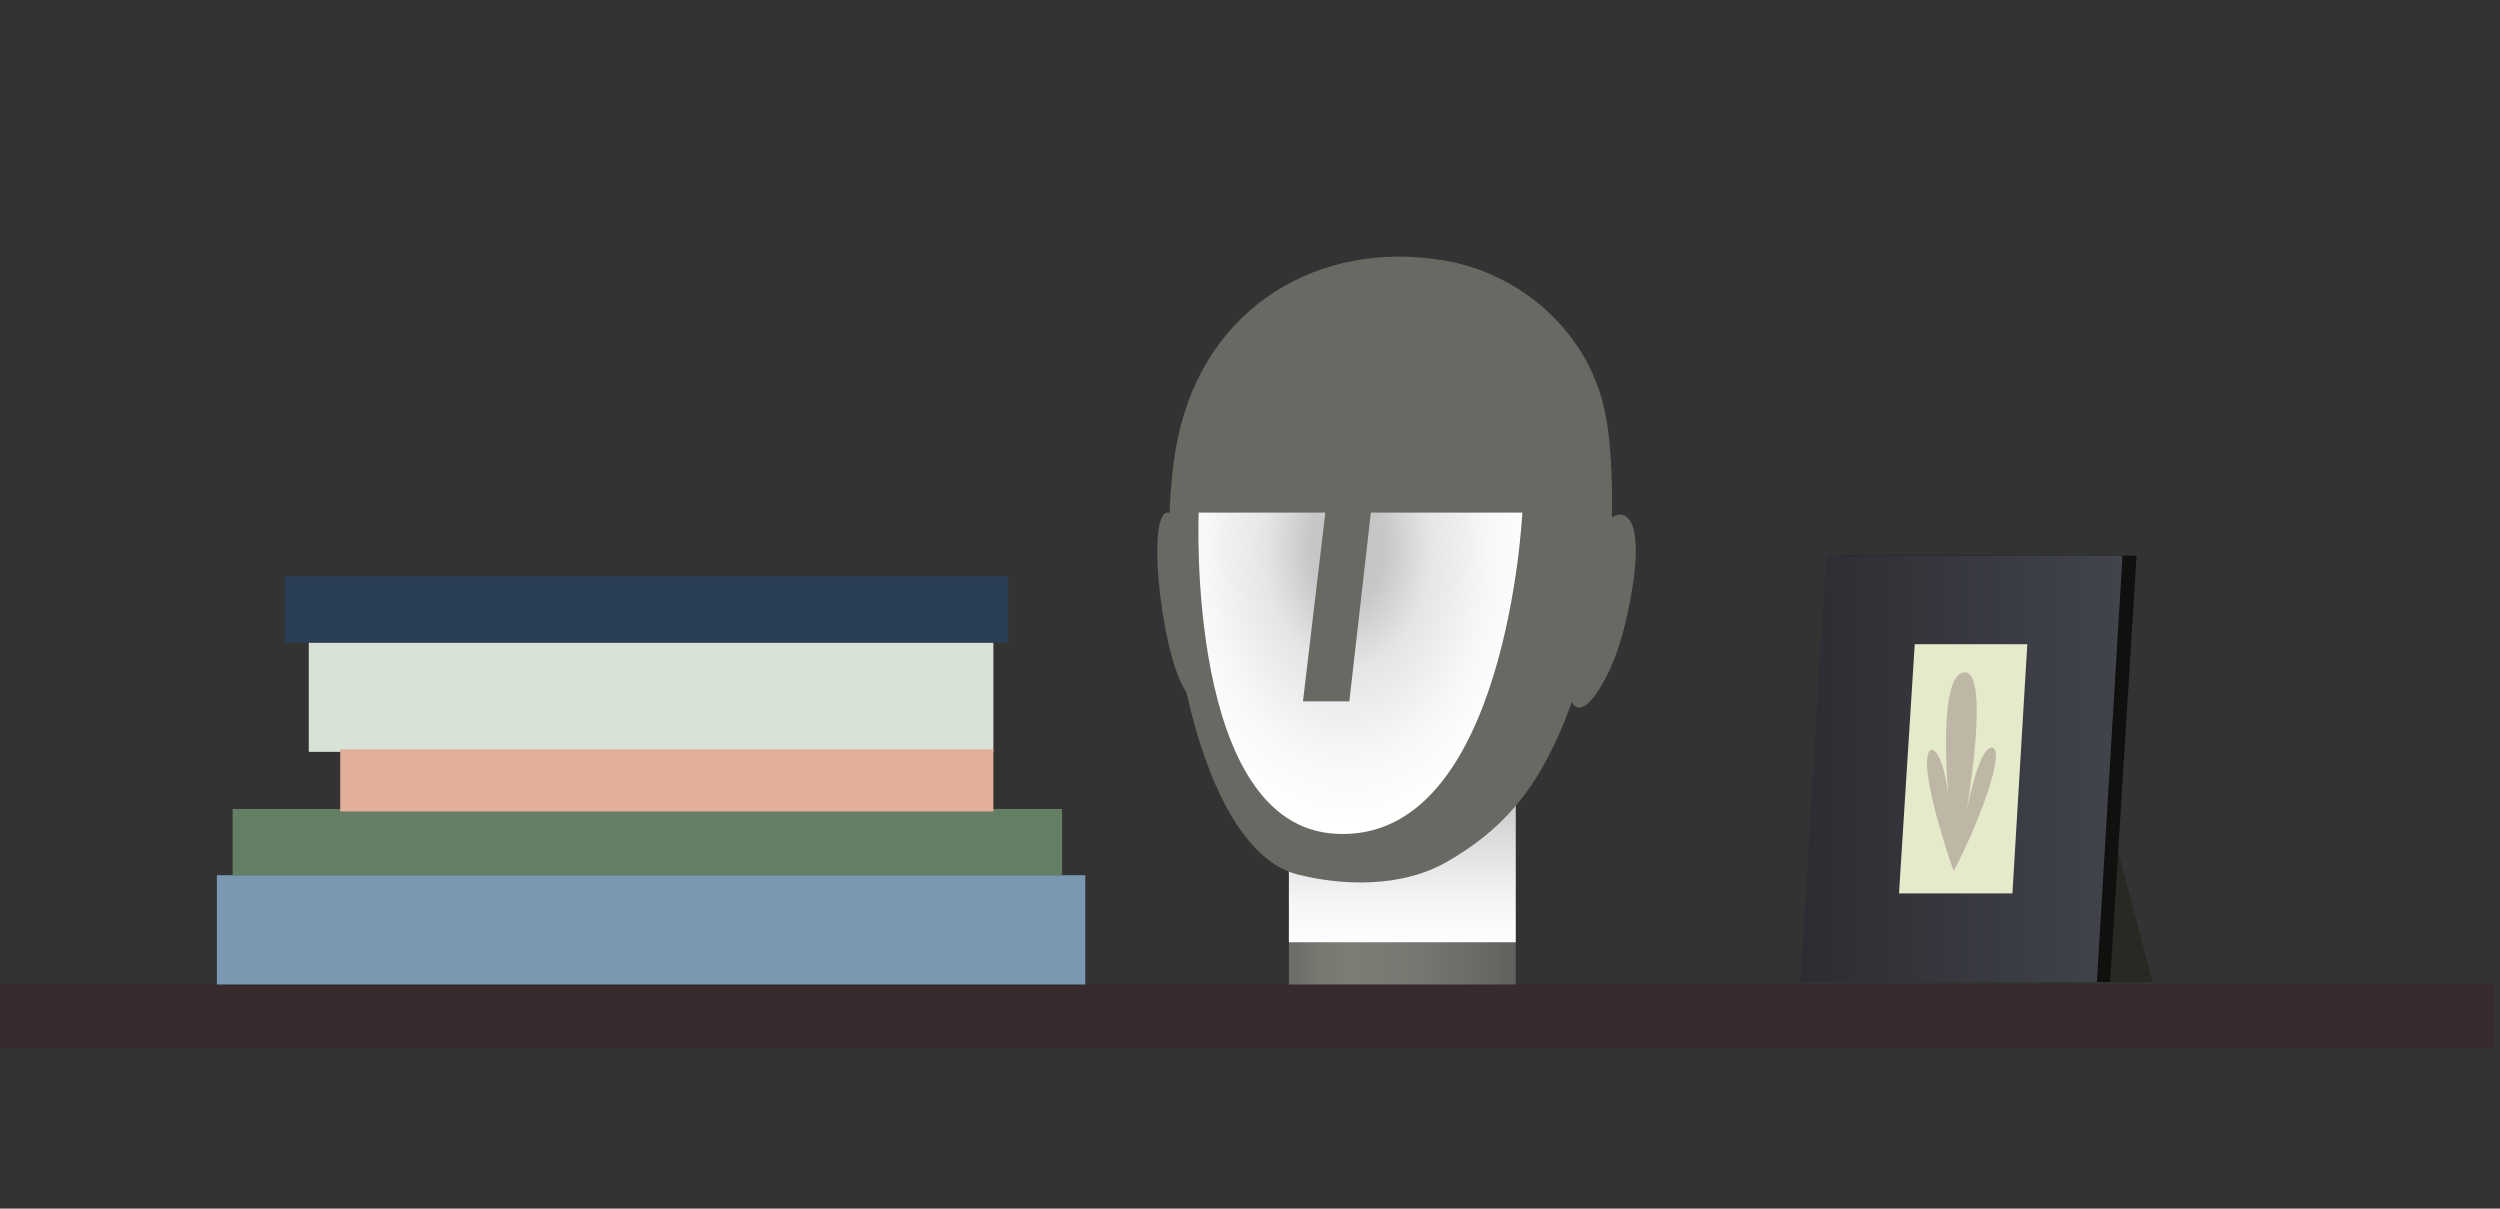
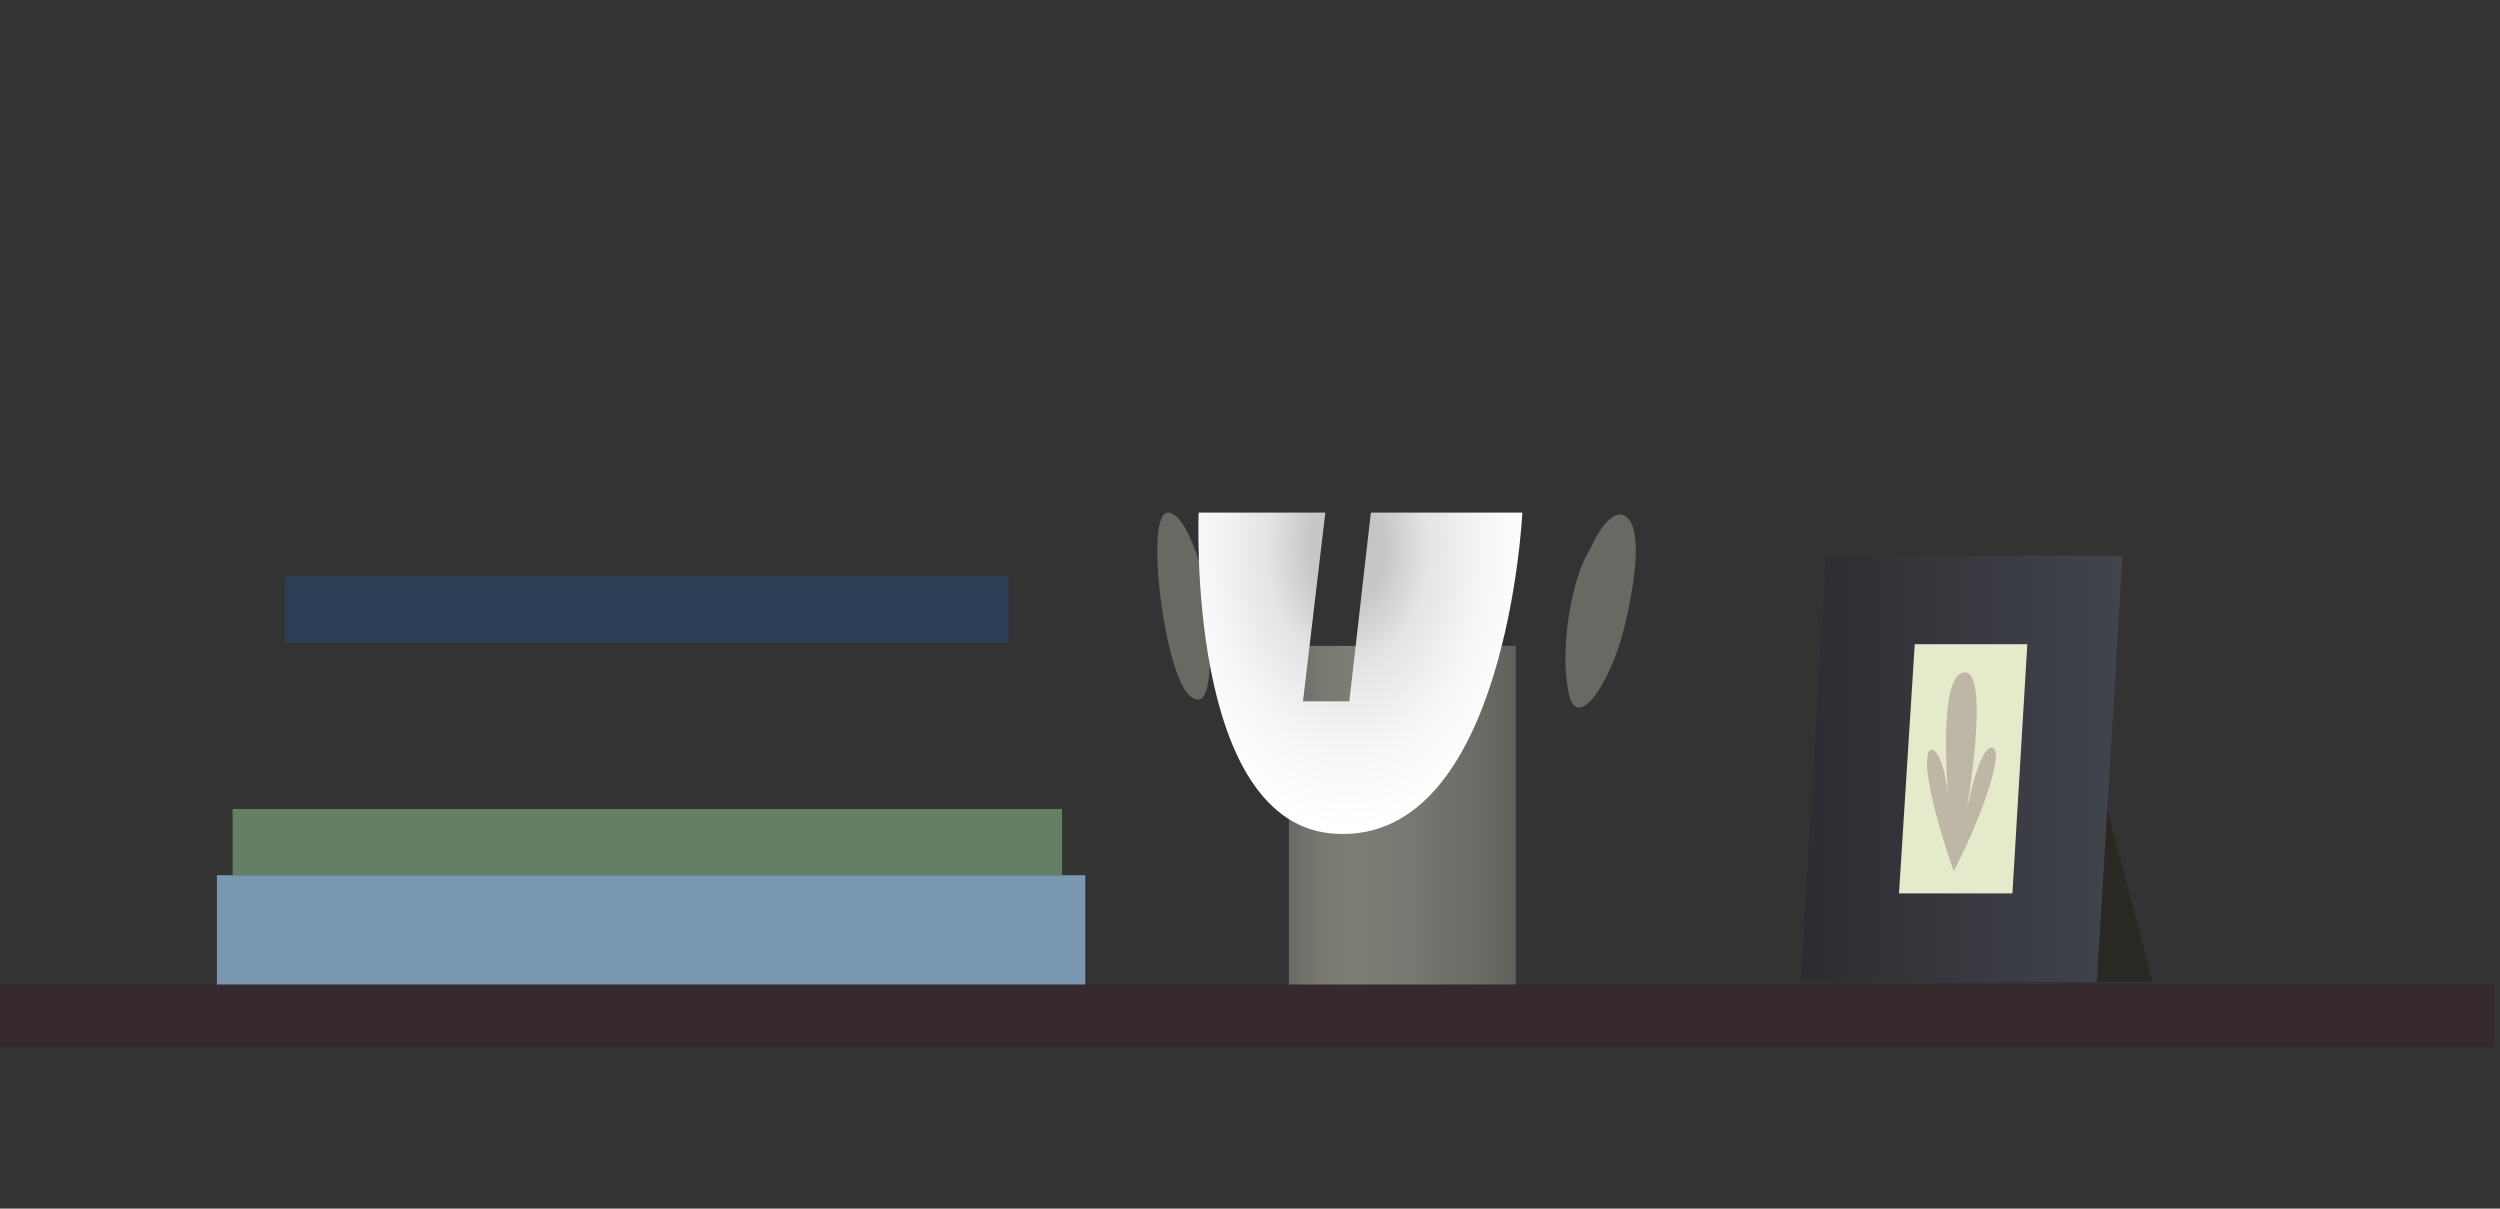
<svg xmlns="http://www.w3.org/2000/svg" width="302" height="146" viewBox="0 0 302 146" fill="none">
  <rect x="0" y="0" width="302" height="146" fill="#333333" stroke="none" />
  <path d="M301.3 118.923H0V126.523H301.3V118.923Z" fill="#362A2E" />
  <path d="M131.1 105.723H26.2V118.923H131.1V105.723Z" fill="#7A98B2" />
  <path d="M128.301 97.723H28.101V105.723H128.301V97.723Z" fill="#647F64" />
-   <path d="M120 77.623H37.3V90.823H120V77.623Z" fill="#D9E2D6" />
-   <path d="M120.001 90.523H41.101V98.023H120.001V90.523Z" fill="#E2AF98" />
  <path d="M121.8 69.623H34.4V77.623H121.8V69.623Z" fill="#2A3F56" />
  <path d="M141.1 61.923C138.2 61.823 140.6 81.523 143.8 84.123C147 86.723 146.1 75.923 146 73.223C145.8 70.423 143.6 62.023 141.1 61.923Z" fill="#676963" />
  <path d="M183.1 78.023H155.7V118.923H183.1V78.023Z" fill="url(#paint0_linear_193_5738)" />
  <g style="mix-blend-mode:multiply">
-     <path d="M183.1 78.023H155.7V113.823H183.1V78.023Z" fill="url(#paint1_linear_193_5738)" />
-   </g>
-   <path d="M193.8 71.223C189.3 89.723 185.2 98.023 175.1 103.923C169.3 107.423 161.8 106.923 156.7 105.623C143.8 102.223 138.9 68.723 142.3 52.823C145.7 36.923 159.4 29.023 174.2 31.423C183.7 32.923 191.8 40.123 193.8 49.423C195 54.523 195.1 65.623 193.8 71.223Z" fill="#676963" />
+     </g>
  <path d="M192.101 66.323C192.101 66.323 194.201 61.223 196.301 62.323C198.401 63.523 197.701 69.923 196.101 76.223C194.501 82.523 190.301 89.023 189.401 83.223C188.401 77.523 190.101 69.223 192.101 66.323Z" fill="#676963" />
  <g style="mix-blend-mode:multiply">
    <path d="M144.8 61.923H160.1L157.4 84.723H163L165.6 61.923H183.9C183.9 61.923 182 101.823 161.4 100.723C143.2 99.823 144.8 61.923 144.8 61.923Z" fill="url(#paint2_radial_193_5738)" />
  </g>
  <path d="M251.8 87.023C251.8 87.623 260.1 118.623 260 118.623C259.9 118.623 234.3 118.623 234.3 118.623L232.3 87.023H251.8Z" fill="#292924" />
-   <path d="M219.1 118.623H254.9L258.1 67.123H222.3L219.1 118.623Z" fill="#10100E" />
  <path d="M217.5 118.623H253.3L256.4 67.123H220.6L217.5 118.623Z" fill="url(#paint3_linear_193_5738)" />
  <path d="M229.4 107.923H243.1L244.9 77.823H231.3L229.4 107.923Z" fill="#E5EACA" />
  <path d="M236 105.223C236 105.223 233.2 97.423 232.8 92.823C232.5 88.823 235 89.923 235.5 97.823C235.5 97.823 233.8 81.823 237.2 81.223C240.6 80.723 237.5 98.323 237.5 98.323C237.5 98.323 239 90.023 240.7 90.323C242.3 90.823 238.8 100.023 236 105.223Z" fill="#BFB7A6" />
  <defs>
    <linearGradient id="paint0_linear_193_5738" x1="155.676" y1="98.436" x2="183.031" y2="98.436" gradientUnits="userSpaceOnUse">
      <stop stop-color="#6B6B66" />
      <stop offset="0.141" stop-color="#787871" />
      <stop offset="0.267" stop-color="#7C7D75" />
      <stop offset="0.539" stop-color="#777871" />
      <stop offset="0.853" stop-color="#696A64" />
      <stop offset="1" stop-color="#60615C" />
    </linearGradient>
    <linearGradient id="paint1_linear_193_5738" x1="169.353" y1="113.75" x2="169.353" y2="77.973" gradientUnits="userSpaceOnUse">
      <stop stop-color="white" />
      <stop offset="0.137" stop-color="#F5F5F5" />
      <stop offset="0.374" stop-color="#D9D9D9" />
      <stop offset="0.682" stop-color="#ABABAB" />
      <stop offset="1" stop-color="#757575" />
    </linearGradient>
    <radialGradient id="paint2_radial_193_5738" cx="0" cy="0" r="1" gradientUnits="userSpaceOnUse" gradientTransform="translate(162.777 65.997) scale(22.838 34.039)">
      <stop offset="0.001" stop-color="#C3C3C3" />
      <stop offset="0.198" stop-color="#C7C7C7" />
      <stop offset="0.433" stop-color="#E5E5E5" />
      <stop offset="0.767" stop-color="#F8F8F8" />
      <stop offset="1" stop-color="white" />
    </radialGradient>
    <linearGradient id="paint3_linear_193_5738" x1="217.511" y1="92.876" x2="256.428" y2="92.876" gradientUnits="userSpaceOnUse">
      <stop stop-color="#2C2D32" />
      <stop offset="0.995" stop-color="#42444C" />
    </linearGradient>
  </defs>
</svg>